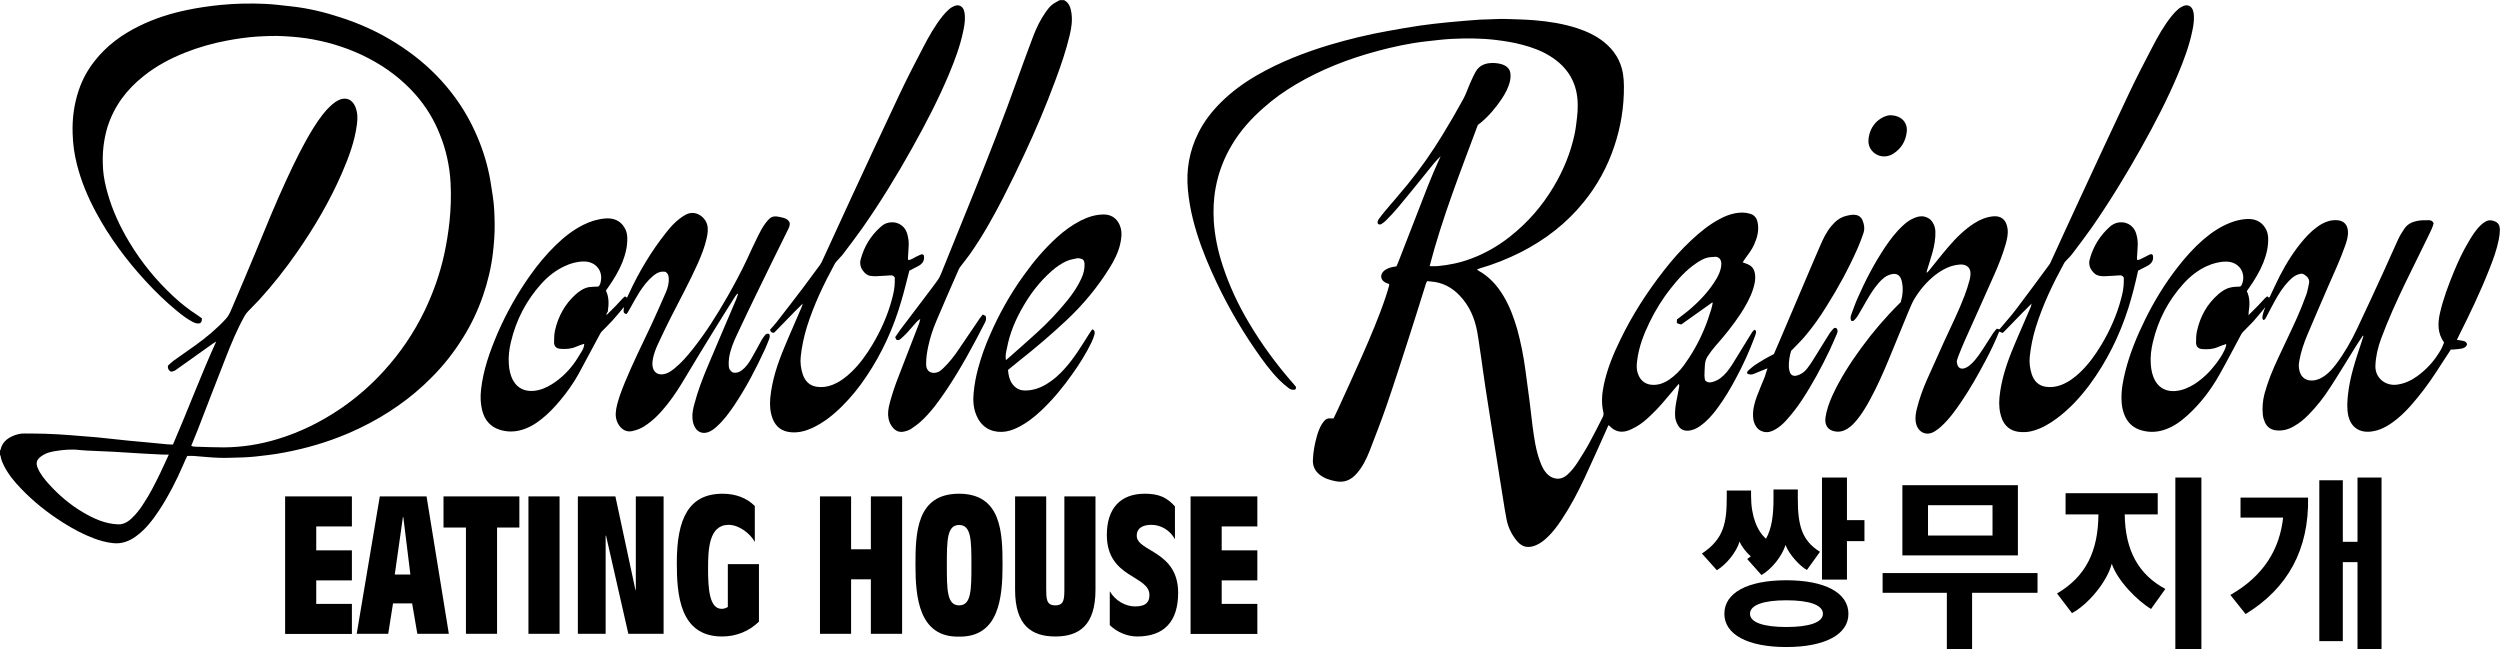
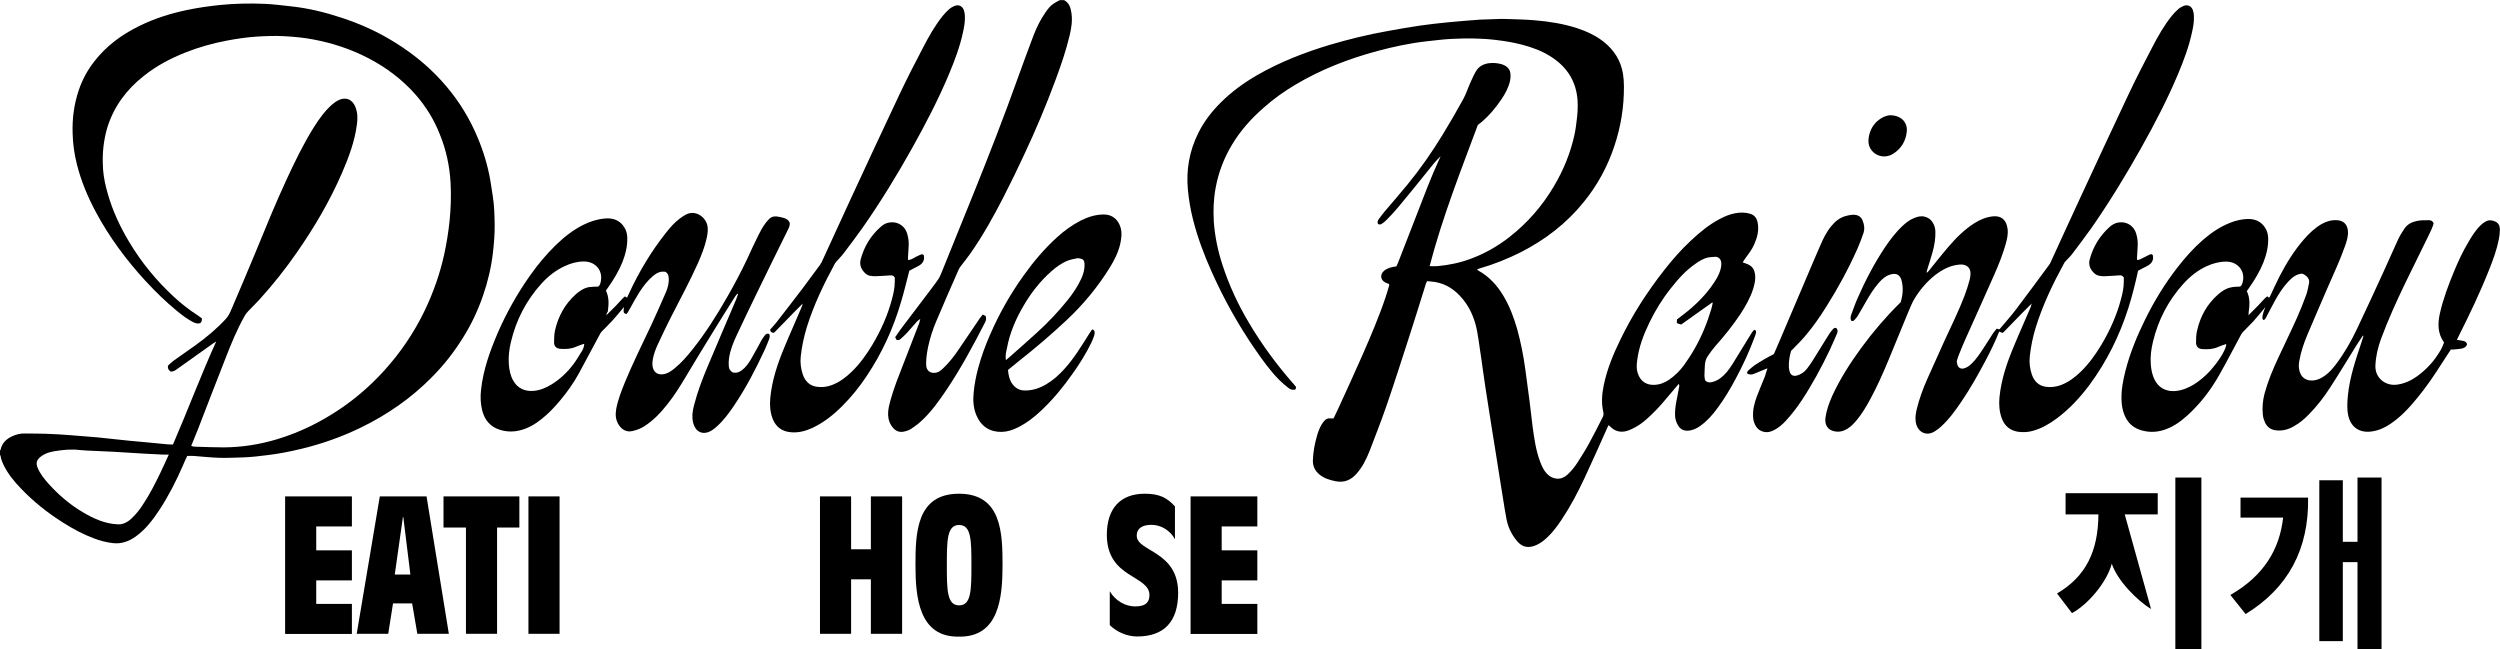
<svg xmlns="http://www.w3.org/2000/svg" version="1.1" x="0px" y="0px" width="1872px" height="486.1px" viewBox="0 0 1872 486.1" style="enable-background:new 0 0 1872 486.1;" xml:space="preserve">
  <defs>
</defs>
  <g>
    <g>
      <g>
        <path d="M213.5,371.7h50v22.5h-26.7v17.9h26.7v22.5h-26.7v17.6h26.7v22.5h-50V371.7z" />
        <path d="M308.6,451.8h-14.3l-3.6,22.8h-23.6l17.3-102.9h35l16.7,102.9h-23.6L308.6,451.8z M307.3,430.2l-5.3-43h-0.3l-6.1,43     H307.3z" />
        <path d="M348.8,395h-16.7v-23.3h56.8V395h-16.7v79.6h-23.3V395z" />
        <path d="M395.6,371.7H419v102.9h-23.3V371.7z" />
-         <path d="M432.7,371.7h28.1l15,70h0.3v-70h20.8v102.9h-26.4l-16.7-73.5h-0.3v73.5h-20.8V371.7z" />
-         <path d="M568.4,465.4c-7.5,7.3-17.1,11.2-27.7,11.2c-31.9,0-33.9-31.6-33.9-55.3c0-32.9,8.9-51.6,34.3-51.6     c9.5,0,17.9,3,24.1,9.2v26.9c-3.5-6.5-12-12.8-19.6-12.8c-14.8,0-15.4,18.4-15.4,32.9c0,15,1,30,10.2,30c1.9,0,3.5-0.7,4.6-1.4     v-32.1h23.3V465.4z" />
        <path d="M614,371.7h23.3v39.6h14.8v-39.6h23.4v102.9h-23.4v-40.8h-14.8v40.8H614V371.7z" />
        <path d="M750.7,423.2c0,24.1-2.6,54-32.6,53.5c-30,0.6-32.6-29.4-32.6-53.5c0-24.1,0.7-53.5,32.6-53.5     C750,369.7,750.7,399.1,750.7,423.2z M718.2,453.3c9.1,0,9.2-11.5,9.2-30.1s-0.1-30.1-9.2-30.1c-9.1,0-9.2,11.5-9.2,30.1     S709.1,453.3,718.2,453.3z" />
-         <path d="M820.3,441.6c0,26.7-12.3,35-30.1,35c-17.9,0-30.1-8.4-30.1-35v-69.9h23.3v68.5c0,8.1,0,13.1,6.8,13.1     c6.8,0,6.8-5,6.8-13.1v-68.5h23.3V441.6z" />
        <path d="M831.1,442.9c4,6.8,11.5,11.2,18.9,11.2c8.8,0,10.7-4,10.7-8.5c0-15.1-31.9-12.4-31.9-45.1c0-19.5,9.9-30.8,28.4-30.8     c10.8,0,16.7,2.9,22.6,9.5v24.6c-3.5-6.6-10.4-10.8-17.6-10.8c-5.8,0-11,1.9-11,8.2c0,12,31,11.1,31,42.7     c0,21.5-10.5,32.7-30.7,32.7c-7.3,0-15.1-3.2-20.5-8.5V442.9z" />
        <path d="M891.5,371.7h50v22.5h-26.7v17.9h26.7v22.5h-26.7v17.6h26.7v22.5h-50V371.7z" />
      </g>
    </g>
    <g id="KeioY9_2_">
      <g>
        <path d="M0,337.2c0.1-0.1,0.4-0.2,0.4-0.3c1-5.1,4.4-8.3,8.9-10.3c2.9-1.3,6-2.1,9.2-2c5.2,0.1,10.4,0,15.6,0.2     c6.4,0.2,12.7,0.6,19.1,1.1c6.6,0.5,13.2,1,19.8,1.6c7.9,0.8,15.7,1.7,23.6,2.5c4.7,0.5,9.4,0.8,14.1,1.3c4.9,0.5,9.8,1,14.6,1.4     c1.3,0.1,2.7,0.1,4.2,0.2c11.1-25.6,20.8-51.7,32.4-77.2c-0.9,0.6-1.9,1.2-2.8,1.8c-8.7,6.2-17.3,12.4-26,18.5     c-1.6,1.2-3.2,2.5-5.4,2.2c-1.9-1.7-1.9-1.7-2-4.3c1.2-1.1,2.5-2.5,4-3.6c5.5-4,11.2-7.8,16.7-11.8c8.2-5.9,16-12.4,22.8-19.8     c2.1-2.3,3.2-5,4.4-7.8c5.9-13.8,11.8-27.6,17.5-41.4c7.6-18.5,15.1-37,23.5-55.1c6.2-13.4,12.6-26.6,20.4-39.1     c4-6.3,8.3-12.4,14-17.3c1.4-1.2,2.9-2.2,4.5-3c5.7-2.7,10.3-0.4,12.5,4.8c1.8,4.3,1.9,8.7,1.3,13.1     c-1.6,12.8-6.1,24.8-11.2,36.6c-9.1,21-20.7,40.7-33.7,59.4c-8.6,12.4-18,24.3-28.2,35.5c-2.8,3-5.7,5.9-8.5,8.8     c-0.9,0.9-1.6,1.9-2.3,3c-5.9,10.4-10.4,21.4-14.7,32.5c-7,17.8-13.9,35.7-20.8,53.6c-1.5,3.8-3.1,7.6-4.7,11.5     c1.1,0.6,2.2,0.7,3.4,0.7c7,0.2,14,0.5,21,0.5c13.7-0.1,27.1-2.2,40.2-6.2c16.9-5.1,32.6-12.9,47.2-22.8     c11.9-8.1,22.8-17.6,32.5-28.3c12.4-13.6,22.6-28.7,30.6-45.3c6.4-13.4,11.3-27.3,14.5-41.8c1.8-8.2,3.1-16.4,4-24.7     c1-9.6,1.3-19.3,0.8-28.9c-0.7-12.6-3.3-24.8-8.1-36.5C325,89.6,319,79.8,311.3,71c-10.1-11.5-22.1-20.5-35.6-27.5     c-12.9-6.7-26.6-11.2-40.8-13.9c-7.3-1.4-14.7-2.1-22.2-2.5c-6.8-0.4-13.7-0.1-20.4,0.3c-7.5,0.5-15,1.6-22.4,3     c-10.7,2-21.2,5-31.3,9c-11.1,4.4-21.6,10-31,17.5C94.7,67.1,85.3,79.7,80.4,95.4c-1.4,4.6-2.3,9.3-2.9,14.1     c-0.7,5.9-0.7,11.8-0.3,17.7c0.5,6.1,1.8,12,3.5,17.9c3.7,13,9.4,25.1,16.4,36.7c9,14.9,19.9,28.2,32.7,40.1     c5.7,5.3,11.9,10.2,18.5,14.4c1.1,0.7,2,1.5,2.9,2.1c0,3-0.9,4-3.5,3.8c-1-0.1-2.1-0.5-3.1-1c-4.3-2.2-8.1-5.1-11.9-8.2     c-8.6-7-16.4-14.7-23.9-22.8c-14.2-15.5-26.8-32.4-36.8-51c-6.2-11.5-11.2-23.4-14.4-36.1c-1.9-7.5-3-15.1-3.2-22.9     c-0.4-11.3,1-22.3,4.7-33c2.6-7.7,6.5-14.8,11.5-21.2C79.6,34.4,91,26,104,19.6c11.3-5.6,23.2-9.4,35.5-12c8.4-1.8,17-3,25.6-3.9     c11.2-1.1,22.4-1.3,33.5-0.8c6.6,0.3,13.2,1.2,19.8,1.9c12.7,1.4,25,4.4,37.1,8.4c14.4,4.7,28.1,10.9,40.9,19     c12.6,7.9,24,17.1,34,28.1c10.4,11.4,18.8,24,25.2,38c4.8,10.5,8.5,21.4,10.8,32.8c1.1,5.2,1.7,10.6,2.6,15.8     c1.1,7,1.3,14.1,1.4,21.2c0.1,7.1-0.5,14.2-1.3,21.2c-1.3,11-3.8,21.6-7.4,32c-3.8,11.1-8.8,21.7-15.1,31.7     c-6.7,10.8-14.5,20.7-23.5,29.7c-15.5,15.7-33.4,28-53.2,37.6c-14.2,6.9-29,12.1-44.3,15.8c-8.4,2-16.8,3.7-25.4,4.7     c-6.1,0.8-12.3,1.5-18.4,1.7c-5.8,0.1-11.6,0.5-17.5,0.3c-6.4-0.2-12.9-0.9-19.3-1.4c-1.5-0.1-3.1,0-4.8,0     c-1.1,2.3-2.3,4.8-3.3,7.3c-5,11.5-10.7,22.7-17.6,33.2c-4.9,7.4-10.2,14.4-17.5,19.7c-5.1,3.7-10.7,5.8-17.1,5.1     c-4.9-0.5-9.6-1.8-14.2-3.5c-8.3-3.1-16.1-7.3-23.5-12c-11.5-7.3-22.1-15.7-31.5-25.6c-4.8-5-9.2-10.3-12.4-16.6     c-1.2-2.4-2.3-4.9-2.7-7.7c0-0.2-0.3-0.4-0.4-0.6C0,339.7,0,338.4,0,337.2z M126.4,340.4c-1.8,0-3.1,0-4.3,0     c-4.6-0.2-9.3-0.4-13.9-0.7c-7.6-0.5-15.2-1-22.9-1.4c-5.1-0.3-10.2-0.5-15.3-0.7c-3.4-0.2-6.7-0.2-10.1-0.6     c-6.3-0.8-12.5-0.2-18.7,0.8c-3,0.5-5.9,1.2-8.5,2.7c-1,0.6-2,1.2-2.9,2c-2.5,2.3-2.9,4.5-1.7,7.6c1.9,4.7,5.1,8.6,8.4,12.3     c7.5,8.3,15.9,15.5,25.6,21.2c8,4.7,16.4,8.6,26,9c1.6,0.1,3.1-0.1,4.5-0.6c2.3-0.8,4.2-2.2,5.9-3.8c3.1-2.9,5.7-6.1,8-9.6     c5.3-7.8,9.5-16.1,13.6-24.6C122.2,349.7,124.1,345.3,126.4,340.4z" />
        <path d="M689.1,238.8c-0.8,0.7-1.8,1.2-2.5,2c-2.6,2.8-5,5.8-7.6,8.6c-1.4,1.5-3,2.9-4.5,4.3c-0.8,0.8-1.9,1.2-3.2,0.8     c-0.2-0.5-0.6-1.1-1-2c1.3-1.9,2.6-3.9,4-5.8c7.9-10.5,15.8-20.9,23.7-31.3c1.6-2.2,3.3-4.4,4.8-6.6c0.8-1.2,1.3-2.6,1.9-3.9     c8.1-19.9,16.2-39.9,24.2-59.8c11.7-29,23-58,33.5-87.4c3.7-10.3,7.5-20.6,11.4-30.9c2.4-6.2,5.3-12.2,9.1-17.6     c1.7-2.4,3.4-4.7,5.9-6.4c1.5-1,3.1-1.8,4.7-2.7c1.1,0,2.2,0,3.3,0c3.9,2.1,4.9,5.7,5.5,9.7c0.8,5.6,0,11-1.3,16.5     c-2.7,11.4-6.5,22.5-10.6,33.5c-7,19-14.9,37.7-23.5,56c-5,10.7-10.1,21.3-15.5,31.8c-7.5,14.6-15.5,29-25,42.5     c-2.2,3.1-4.6,6.1-6.9,9.1c-0.6,0.8-1.2,1.6-1.6,2.5c-5.7,13-11.4,25.9-16.9,39c-2.6,6.1-4.6,12.4-6,18.9c-0.8,4-1.5,8-1.5,12.1     c0,0.4,0,0.7,0,1.1c0,6.5,5.7,7.6,9.7,5.4c1.1-0.6,2.1-1.5,3-2.4c4.6-4.3,8.4-9.3,11.9-14.5c5.2-7.8,10.5-15.5,15.8-23.3     c0.6-0.8,1.2-1.5,2-2.5c0.9,0.5,1.6,0.9,2.2,1.2c0.5,1.8,0.3,3.3-0.5,4.7c-8.8,17.2-18,34.3-28.8,50.4     c-5.7,8.5-11.7,16.9-19.4,23.9c-2.1,1.9-4.4,3.5-6.7,5.1c-1.8,1.3-3.9,2-6,2.4c-2.9,0.6-5.4-0.2-7.5-2.3c-2.7-2.8-4-6.3-4.2-10.1     c-0.2-4,0.9-7.7,1.9-11.5c2.5-9,6-17.7,9.4-26.4c3.9-10.1,7.8-20.1,11.7-30.2C688.6,241.4,688.7,240.1,689.1,238.8     C689.2,238.7,689.3,238.6,689.1,238.8C689.2,238.5,689.2,238.7,689.1,238.8z" />
        <path d="M1078.7,117c-1.6,1.7-3.3,3.3-4.8,5.1c-6.3,7.7-12.4,15.5-18.7,23.1c-5.6,6.8-11.1,13.8-17.4,19.9     c-0.9,0.9-1.9,1.7-3,2.4c-0.9,0.6-2,1-3,0.1c-0.6-1.3-0.1-2.5,0.6-3.5c1.4-2,3-3.9,4.5-5.8c5.7-6.7,11.5-13.4,17.1-20.2     c9.6-11.7,18.2-24.1,26.1-37c5.4-8.8,10.6-17.8,15.6-26.9c2.2-4,3.5-8.3,5.4-12.5c1.3-2.9,2.6-5.8,4.2-8.5     c2.2-3.6,5.7-5.4,9.9-5.9c3-0.3,6-0.1,8.9,0.7c3.5,1,6.4,3,6.9,6.9c0.2,1.8,0.1,3.8-0.3,5.7c-1.1,4.9-3.4,9.2-6.1,13.3     c-4.4,6.6-9.5,12.7-15.6,17.8c-0.7,0.6-1.4,1.1-2.4,1.9c-12.9,34.6-26.6,69.3-36.1,105.7c2,0,3.9,0.1,5.8,0     c8.6-0.8,17-2.5,25.2-5.6c10.5-3.9,20.1-9.4,28.9-16.3c13.4-10.5,24.4-23.1,33.1-37.8c7.2-12.1,12.5-25,15.5-38.8     c0.9-4.2,1.4-8.6,1.9-12.9c0.4-3.1,0.5-6.2,0.5-9.2c0-16.2-7.2-28.4-20.9-36.8c-6.3-3.9-13.2-6.4-20.3-8.3     c-6.7-1.8-13.5-2.9-20.3-3.7c-10.8-1.3-21.6-1.3-32.4-0.8c-6.6,0.3-13.2,1.2-19.8,1.9c-12.3,1.4-24.3,4-36.3,7.2     C1009.8,44,989.2,52,970,63.4c-8.4,5-16.3,10.6-23.6,17.1c-9.3,8.1-17.5,17.2-23.9,27.9c-6,10-10.1,20.7-12.2,32.1     c-1.6,8.5-1.9,17-1.4,25.5c0.8,11.2,3.1,22.1,6.6,32.7c4.9,15.1,11.6,29.4,19.7,43c9.7,16.4,21,31.7,33.6,46     c0.6,0.7,1.1,1.4,1.7,2.1c-0.1,0.6-0.2,1.1-0.3,1.6c-0.4,0.2-0.6,0.4-0.8,0.4c-1.7,0.3-3.3-0.2-4.6-1.3c-2.3-1.8-4.5-3.6-6.6-5.7     c-7-7-12.7-15-18.3-23.1c-12.7-18.4-23.5-37.8-32.6-58.2c-5.8-12.9-10.7-26-14.1-39.7c-1.8-7.1-3-14.4-3.7-21.7     c-1.4-14.9,1.1-29,7.7-42.3c4.3-8.8,10.3-16.5,17.3-23.4c8-7.9,17.1-14.5,26.8-20.1c17.2-9.9,35.5-17,54.4-22.7     c14.2-4.2,28.5-7.7,43.1-10.3c8.3-1.5,16.6-3,25-4.2c6.8-1,13.7-1.7,20.6-2.4c8-0.8,15.9-1.4,23.9-2c1.2-0.1,2.4-0.1,3.5-0.1     c5-0.1,10-0.5,15-0.4c7.5,0.2,15.1,0.4,22.6,1c10.7,0.9,21.3,2.6,31.5,5.9c7.3,2.4,14.2,5.6,20.2,10.4c7.7,6.2,12.6,14,14.2,23.8     c0.5,3.1,0.7,6.3,0.7,9.5c0.1,15.2-2.3,30-7.1,44.4c-5.1,15.4-12.7,29.5-23,42.1c-12.9,16-28.8,28.2-47,37.5     c-9.9,5-20.2,9.1-30.9,12.2c-0.6,0.2-1.2,0.4-2,0.7c0.3,0.3,0.5,0.6,0.8,0.8c8.2,4.5,14.3,11.2,19,19.1c4.6,7.7,7.7,16,10.2,24.6     c2.8,10.1,4.8,20.3,6.2,30.7c1,7.7,2.1,15.5,3.1,23.2c0.8,6.4,1.5,12.8,2.3,19.2c1.2,8.8,2.4,17.6,5.5,26     c1.4,3.9,3.1,7.6,6.3,10.4c1.8,1.6,3.8,2.4,6.1,2.7c3.1,0.3,5.7-0.8,8-2.8c3-2.7,5.5-5.8,7.7-9.2c2.9-4.6,5.9-9.2,8.5-14     c3.6-6.5,6.9-13.2,10.3-19.8c0.7-1.3,0.9-2.6,0.6-3.9c-1.6-6.8-1.1-13.5,0.3-20.3c2.5-12,7.1-23.2,12.5-34.2     c8.9-18.4,19.9-35.5,32.5-51.6c6.2-8,12.9-15.6,20.3-22.5c6.5-6.1,13.4-11.8,21.3-16c3.7-2,7.5-3.6,11.7-4.4     c3.7-0.7,7.4-0.8,11.1,0.3c3.3,0.9,5.1,3.1,5.8,6.5c1.2,5.8-0.2,11.2-2.5,16.4c-1.6,3.7-4,6.9-6.4,10.1c-0.7,1-1.4,2.1-2.3,3.4     c0.9,0.3,1.5,0.6,2.1,0.8c5,1.6,7,4.3,7.3,9.6c0.2,3.2-0.6,6.3-1.5,9.4c-2.1,6.7-5.6,12.8-9.4,18.7c-5.7,8.6-12.1,16.6-19,24.3     c-2.1,2.4-3.9,5-5.7,7.6c-1.4,2.1-2,4.5-2.1,7c-0.1,2.5-0.3,5.1-0.3,7.6c0,1.2,0.3,2.5,0.5,3.4c1.9,2,4,1.7,5.9,1.1     c4.3-1.2,7.5-4,10.3-7.3c3.1-3.7,5.5-7.9,8-12c3.5-5.8,7.1-11.6,10.7-17.4c0.5-0.9,1.4-1.6,1.9-2.3c1.5,0.4,1.5,1.4,1.3,2.3     c-0.2,1-0.5,1.9-0.9,2.9c-4,10.8-8.8,21.3-14.3,31.5c-4,7.5-8.4,14.9-13.5,21.8c-3.7,5.1-7.8,9.8-13,13.5c-2.8,2-5.9,3.5-9.5,3.6     c-3.3,0.1-5.6-1.3-7.2-4c-1.3-2.2-2.1-4.6-2.2-7.2c-0.1-3.3,0.2-6.5,0.8-9.8c0.8-4,1.6-8,2.3-12c0.1-0.6,0.1-1.2-0.3-2.1     c-1.7,2-3.4,3.9-5,5.9c-5.1,6.1-10.1,12.2-15.9,17.6c-3.4,3.3-7,6.4-11.1,8.7c-2.2,1.2-4.5,2.4-6.9,3.1     c-4.8,1.4-9.2,0.2-12.7-3.5c-0.2-0.2-0.4-0.4-0.6-0.6c-0.1-0.1-0.2-0.1-0.4-0.2c-0.3,0.5-0.6,1-0.8,1.6     c-5.7,12.7-11.3,25.4-17.2,38c-5.1,10.9-10.7,21.5-17.4,31.5c-3.1,4.6-6.4,9.1-10.5,12.9c-2.5,2.4-5.2,4.5-8.5,5.9     c-2.2,0.9-4.5,1.5-6.9,1.2c-3.1-0.4-5.4-2.1-7.3-4.4c-4-4.8-6.6-10.2-7.8-16.3c-1.1-5.5-1.9-11.1-2.8-16.6     c-0.8-5.2-1.7-10.4-2.5-15.6c-0.8-5.3-1.6-10.6-2.5-15.9c-0.9-6-1.9-12-2.9-18c-0.8-5.3-1.7-10.6-2.5-15.9     c-0.9-5.6-1.8-11.1-2.6-16.7c-0.6-4.1-1.2-8.3-1.8-12.4c-0.8-5.6-1.5-11.2-2.4-16.7c-0.6-4.3-1.2-8.6-2-12.9     c-1.9-10.1-5.9-19.3-13.1-26.8c-5.8-6.1-12.9-9.9-21.5-10.5c-0.9-0.1-1.8-0.2-2.8-0.3c-1.1,1.6-1.4,3.5-2,5.3     c-4.1,13.1-8.2,26.2-12.4,39.2c-5.3,16.3-10.5,32.7-16.1,48.9c-3.9,11.3-8.3,22.5-12.6,33.7c-2.4,6.1-5.3,12-9.7,17     c-4.1,4.7-9.1,7-15.5,5.8c-4.5-0.9-8.8-2.1-12.4-5.1c-3.3-2.7-5-6.2-4.9-10.5c0.2-6.2,1.3-12.3,3-18.2c0.9-3.2,2-6.2,3.7-9     c0.5-0.8,1-1.5,1.6-2.2c1.3-1.6,2.9-2.4,5-2.1c0.6,0.1,1.3,0,2.2,0c1-2.1,2.1-4.3,3.1-6.5c6.1-13.4,12.3-26.7,18.2-40.2     c6.4-14.6,12.7-29.3,17.8-44.5c0.9-2.7,1.7-5.5,2.5-8.3c0.1-0.3,0-0.7,0-1.1c-0.9-0.3-1.7-0.6-2.6-1c-4-1.9-4.5-6.2-1.1-9     c2.6-2.1,5.6-2.8,9.1-3.2c0.5-1.1,1.2-2.3,1.6-3.6c4.8-12.3,9.6-24.5,14.3-36.8c5.1-13.2,10.1-26.5,16-39.3     C1078.1,118.8,1078.3,117.8,1078.7,117c0.1-0.1,0.2-0.2,0.1-0.1C1078.8,116.7,1078.8,116.8,1078.7,117z M1255.6,241.9     c0.1-1.3,0.1-2.1,0.1-2.7c3.6-2.8,7.1-5.3,10.3-8.1c7.5-6.5,14.1-13.7,19.2-22.2c1.5-2.6,2.8-5.3,3.4-8.3c0.3-1.3,0.4-2.7,0.3-4     c-0.4-3-2.5-4.4-4.5-4.3c-1.8,0.1-3.6,0.2-5.4,0.5c-3.3,0.7-6.2,2.5-9,4.4c-7.5,5.1-13.4,11.7-18.9,18.7     c-6.3,7.9-11.6,16.5-16,25.6c-4.4,9.1-8,18.5-9.2,28.6c-0.4,3.1-0.6,6.2,0.4,9.2c2,6.4,6.6,9,12.2,8.9c4.1-0.1,7.8-1.5,11.2-3.8     c4.4-3,8.2-6.7,11.3-11c2.7-3.8,5.4-7.8,7.7-11.9c5.5-9.5,9.6-19.6,12.7-30c0.5-1.5,0.7-3.1,1.1-4.7c-0.1-0.1-0.3-0.2-0.4-0.3     c-7.7,5.5-15.5,11-23.2,16.5C1257.7,242.8,1256.8,242.4,1255.6,241.9z" />
        <path d="M1521.3,227.3c-2.2,2.2-4.4,4.3-6.5,6.5c-4.8,4.9-9.7,9.9-14.5,14.9c-0.2,0.2-0.4,0.3-0.8,0.6c-0.7-0.3-1.5-0.6-2.5-1     c-2.9,7.2-6.3,14.3-10,21.3c-5.6,10.6-11.5,21.1-18.2,31c-4.5,6.6-9.2,13.2-15.1,18.6c-1.4,1.3-2.9,2.5-4.5,3.5     c-6.9,4.7-14,0.7-14.8-7.6c-0.3-3,0.2-6,0.9-8.9c1.9-7.7,4.6-15.1,7.8-22.3c4.1-9.3,8.3-18.6,12.5-27.8c5.3-11.6,11-23,15.5-34.8     c1.5-3.9,2.7-7.9,3.8-11.9c0.4-1.4,0.5-2.9,0.6-4.3c0.2-4.4-2.7-7.4-8-7c-7.1,0.5-13,3.7-18.5,7.9c-6.3,5-11.4,11-15.5,17.8     c-1.8,3-3.1,6.4-4.5,9.6c-5,12-9.8,24-14.8,36c-4.2,10.1-8.6,20-13.8,29.6c-2.9,5.3-5.9,10.5-9.7,15.1c-2.1,2.6-4.4,5.1-7.3,6.9     c-2.9,1.8-6,2.7-9.6,2c-5.3-1-7.6-4.9-6.9-10.3c0.8-5.6,2.7-10.9,5-16.1c5.9-12.9,13.5-24.7,21.8-36.1     c8.7-11.9,18.3-23.1,28.8-33.5c0.3-0.3,0.5-0.5,0.8-0.8c1.4-5,2-10.1,0.8-15.3c-0.2-0.8-0.4-1.6-0.7-2.3c-1.4-3-3.6-4-6.9-3.3     c-4.1,0.9-7,3.4-9.6,6.4c-3.7,4.2-6.6,8.9-9.4,13.7c-2.1,3.6-4.1,7.3-6.3,10.9c-0.7,1.2-1.6,2.2-2.5,3.2     c-0.6,0.7-1.4,1.2-2.5,0.7c-0.7-1.5-0.6-3.1,0-4.6c1.6-4.2,3-8.4,4.8-12.4c5.8-13.2,12.4-25.9,20.4-37.9     c3.9-5.8,8.1-11.4,13.3-16.2c2.5-2.4,5.3-4.5,8.5-5.8c2.6-1.1,5.3-1.8,8.2-1c2.4,0.7,4.3,1.9,5.6,4c1.4,2.1,2.1,4.4,2.2,6.9     c0.2,5.3-0.7,10.5-2.1,15.6c-1.3,4.6-2.8,9.2-4.2,13.8c-0.2,0.6-0.2,1.2-0.3,1.9c-0.2,0.2-0.3,0.4-0.1,0.1c-0.1,0.4,0,0.1,0-0.2     c0.6-0.5,1.3-0.9,1.7-1.5c4.9-6,9.6-12.1,14.7-18c5.8-6.8,12.1-13.1,19.7-17.9c4.2-2.6,8.7-4.5,13.7-5c6.1-0.6,9.9,2.4,10.9,8.9     c0.7,4.1-0.3,8.1-1.4,12.1c-2.3,7.9-5.3,15.5-8.6,22.9c-7.1,16.2-14.5,32.3-21.7,48.5c-1.8,4.1-3.5,8.2-5.1,12.3     c-0.5,1.3-0.8,2.6-1.2,3.8c0.2,1,0.2,1.8,0.5,2.6c0.7,2.4,2.7,3.4,5.1,2.7c2.1-0.6,3.7-1.8,5.3-3.3c4-3.7,6.8-8.3,9.8-12.8     c2.2-3.4,4.4-6.9,6.6-10.3c0.8-1.2,1.8-2.2,2.7-3.3c0.7,0.2,1.2,0.4,1.8,0.5c0.2-0.1,0.5-0.3,0.6-0.5c4.1-4.9,8.4-9.6,12.2-14.7     c8.3-10.9,16.4-22,24.6-33.1c0.5-0.6,0.9-1.4,1.2-2.1c7.2-15.6,14.2-31.2,21.5-46.8c12.1-26,24.1-52.1,36.4-78     c5.7-12.1,11.8-24,18-35.8c4.3-8.3,8.9-16.5,14.8-23.8c1.4-1.8,3-3.4,4.7-4.9c1.1-1,2.5-1.8,3.9-2.4c3.1-1.3,5.9-0.1,7.1,3     c0.5,1.4,0.8,3,0.8,4.5c0.2,4.1-0.5,8.1-1.4,12.1c-2.3,10.8-6.2,21.1-10.4,31.2c-8,19-17.5,37.3-27.6,55.3     c-11.5,20.5-23.7,40.5-37.1,59.8c-4.7,6.7-9.7,13.2-14.6,19.7c-1.4,1.9-3.2,3.5-4.8,5.3c-0.5,0.5-1,1.1-1.3,1.7     c-8.4,15.4-16,31.2-21.2,48c-2.2,7.1-3.7,14.4-4.5,21.8c-0.5,4.6,0.1,9.1,1.5,13.4c1.7,5,5,8.5,10.4,9.3     c3.9,0.6,7.8,0.1,11.5-1.3c5.7-2.2,10.5-5.8,14.8-10c6.1-5.9,11-12.8,15.4-20.1c6.4-10.7,11.5-22.1,14.7-34.2     c1.2-4.3,2.1-8.7,2.1-13.1c0-1.2,0-2.3,0-3.1c-1-1.6-2.2-1.7-3.4-1.6c-3.4,0.2-6.7,0.5-10.1,0.6c-1.7,0.1-3.5,0-5.1-0.3     c-1.2-0.3-2.4-0.9-3.3-1.7c-3.2-2.9-4.8-6.4-3.6-10.7c2.6-9.5,7.5-17.5,14.8-24.1c1.6-1.5,3.5-2.6,5.7-3.2     c5.8-1.4,12,1.2,14.2,7.9c1,3.2,1.4,6.4,1.2,9.7c-0.1,2.7-0.4,5.4-0.5,8.2c0,0.6,0,1.2,0,2c1.6,0.2,2.7-0.6,3.9-1.2     c1.8-0.9,3.6-1.8,5.4-2.7c0.8-0.4,1.7-0.7,2.5,0.3c0.8,3.3-0.4,5.8-3.2,7.6c-1.2,0.8-2.6,1.4-3.8,2c-1.4,0.7-2.7,1.4-4,2.1     c-2.1,9.6-4.4,18.9-7.3,28c-6.6,20.7-16.1,39.9-29,57.4c-7.1,9.5-15.1,18.2-24.7,25.3c-5.4,4-11.2,7.4-17.8,9.2     c-3.7,1.1-7.4,1.2-11.1,0.7c-5.7-0.9-9.8-4.1-12-9.6c-2-5.2-2.4-10.6-1.9-16.1c1.3-13.3,5.5-25.7,10.6-37.9     c4.1-10,8.6-19.8,12.8-29.8C1520.8,229.2,1521,228.2,1521.3,227.3c0.1-0.1,0.2-0.2,0.1-0.1     C1521.5,227.1,1521.4,227.2,1521.3,227.3z" />
        <path d="M1696.2,230.1c-2.9,3.5-5.8,7-8.8,10.4c-2.4,2.6-5,5.1-7.4,7.6c-0.7,0.7-1.4,1.5-1.8,2.3c-5.4,10-10.6,20.1-16.2,30     c-6.4,11.4-14.3,21.8-24,30.6c-5.4,4.9-11.2,9-18.2,11.1c-6,1.8-12,1.7-17.9-0.4c-5.5-2-9.1-5.9-11.2-11.2     c-1.4-3.5-2-7.2-2.1-10.9c-0.3-7.4,1.1-14.6,2.9-21.8c3.4-13.4,8.7-26.2,14.8-38.6c6.8-13.8,14.8-26.9,24.3-39.1     c5.7-7.3,11.9-14.3,18.9-20.4c6.2-5.4,13-10,20.7-13c3.9-1.5,8-2.5,12.2-2.7c5.8-0.3,10.7,1.6,13.9,6.8c1.4,2.3,2,4.8,2.1,7.5     c0.2,6.4-1.3,12.4-3.6,18.3c-2.7,6.7-6.4,12.8-10.5,18.7c-0.6,0.9-1.2,1.8-1.9,2.7c2.5,5.1,2.2,10.4,1.4,15.8     c-0.1,0.7-0.1,1.4-0.1,2.2c-0.1,0.1-0.2,0.1-0.1,0.1c-0.1,0.2,0,0,0.1-0.1c2.4-2.3,4.8-4.7,7.1-7.1c1.8-1.8,3.4-3.8,5.2-5.6     c0.5-0.5,1.1-0.9,1.7-1.4c0.5,0.4,0.9,0.7,1.4,1c0.2-0.2,0.4-0.4,0.5-0.6c2.5-5.2,4.8-10.4,7.4-15.5c5.1-9.9,11-19.3,18.3-27.7     c3.9-4.5,8.2-8.5,13.4-11.5c3.6-2,7.4-3,11.5-2.7c4.6,0.3,7.5,3.2,7.9,7.8c0.4,4-0.8,7.7-2.1,11.4c-3.6,10.3-8.2,20.2-12.6,30.2     c-5.2,12.1-10.5,24.1-15.6,36.3c-2.7,6.4-4.9,12.9-6.1,19.7c-0.5,2.5-0.5,5,0.2,7.6c1.3,4.9,4.9,7.3,9.9,7     c3.5-0.2,6.4-1.7,9.2-3.7c3.3-2.4,5.9-5.4,8.3-8.6c6.2-8.2,11.3-17.2,15.7-26.5c6.9-14.4,13.5-29,20.2-43.5     c3.6-7.8,6.9-15.6,10.5-23.3c1.3-2.9,3.1-5.6,4.8-8.2c2.2-3.2,5.4-4.8,9.1-5.6c3.1-0.7,6.1-0.6,9.2-0.6c1.6,0,2.8,0.6,3.5,2.3     c-0.8,3.3-2.4,6.3-3.9,9.4c-5.8,11.9-11.7,23.8-17.5,35.7c-6.5,13.5-12.7,27.2-17.9,41.2c-2.4,6.5-4,13.2-4.3,20.2     c-0.4,9.2,7.4,15.6,16.4,14.3c5.6-0.8,10.4-3.1,14.9-6.3c7.3-5.3,13.2-11.9,17.7-19.8c1-1.7,1.6-3.6,2.4-5.4     c-4.9-6.9-4.8-14.3-3.1-21.9c2.5-11,6.5-21.5,10.8-31.9c3-7.2,6.3-14.3,10.3-21c2.7-4.7,5.6-9.4,9.6-13.2c1-1,2.2-1.9,3.5-2.6     c2.4-1.4,4.9-1.1,7.3,0c2.6,1.2,3.4,3.5,3.4,6.1c0,2.4-0.3,4.9-0.8,7.3c-1.5,7.7-4.2,15-7.1,22.3c-6.7,17-14.6,33.5-22.8,49.8     c-0.5,1-1,1.9-1.5,3.1c1.6,0.2,3,0.4,4.4,0.7c1.6,0.3,3,0.9,3.2,2.8c-0.8,2.1-2.6,2.8-4.5,3.1c-1.8,0.3-3.6,0.4-5.4,0.6     c-0.7,0.1-1.4,0-2.2,0c-2.3,3.6-4.6,7-6.9,10.6c-5.7,9-11.7,17.8-18.5,26c-5.9,7.2-12.2,14-20,19.2c-4.3,2.9-8.8,4.9-14,5.6     c-9.6,1.3-15.6-3.8-17.4-11.8c-1.1-5-0.8-10.1-0.3-15.2c1.4-14,6-27.2,10.4-40.5c0.4-1.3,0.8-2.6,1.2-3.9c0-0.1-0.1-0.2-0.3-0.5     c-1.6,2.4-3.2,4.7-4.7,7.1c-6.6,10.6-13.1,21.4-19.9,31.9c-4.7,7.3-10,14.1-16.1,20.3c-3.2,3.3-6.8,6.3-10.9,8.6     c-4,2.4-8.3,3.6-13,3.2c-4.1-0.3-7.1-2.3-8.8-6c-0.8-1.8-1.4-3.8-1.6-5.7c-0.5-5.4-0.1-10.7,1.3-15.9c2.5-9.1,6.1-17.9,10.1-26.4     c4.7-10.2,9.7-20.3,14.3-30.6c2.5-5.6,4.8-11.4,6.9-17.2c0.9-2.5,1.3-5.3,1.9-7.9c0.8-3-0.7-5.1-3-6.7c-0.7-0.5-1.4-0.7-2.1-1     c-4.3,0.3-7.3,2.8-10.1,5.7c-4,4.2-7.1,9-9.9,14c-2.4,4.2-4.5,8.5-6.8,12.8c-0.5,0.9-0.9,2-2.1,2.3c-1.2-1.1-0.8-2.4-0.6-3.6     c0.2-1.4,0.8-2.8,1.2-4.2C1696,231.3,1696,230.6,1696.2,230.1c0-0.1,0.1-0.2,0.2-0.2C1696.3,229.9,1696.3,230,1696.2,230.1z      M1677.4,214.6c1.4-0.9,1.7-2.5,2.1-4.1c1.6-7.9-4.1-14.7-12.7-14.6c-4.9,0-9.7,1.3-14.2,3.3c-6.8,3.1-12.6,7.7-17.6,13.2     c-11.4,12.6-19,27.2-22.9,43.7c-1.3,5.4-2,10.9-1.6,16.5c0.3,4.4,1.1,8.6,3.3,12.5c3.3,5.9,8.9,8.2,15.1,7.7     c5.1-0.4,9.7-2.4,14-5c6.3-4,11.6-9.1,16.1-15c2.6-3.4,5-6.9,6.8-10.8c0.6-1.4,1.2-2.7,1.2-4.4c-2.3,0.8-4.4,1.4-6.3,2.3     c-3.7,1.6-7.6,1.8-11.5,1.5c-3.2-0.2-4.8-1.9-4.8-5.1c0-2.8,0.1-5.7,0.7-8.4c2.4-10.9,7.5-20.2,16-27.6c2.8-2.4,5.8-4.4,9.5-5.1     C1672.6,214.7,1674.8,214.7,1677.4,214.6z" />
        <path d="M454.1,236c2.4-2.3,4.8-4.7,7.1-7.1c1.8-1.8,3.4-3.8,5.2-5.6c0.5-0.5,1.1-0.9,1.6-1.4c0.5,0.4,0.9,0.7,1.5,1     c0.4-0.9,0.9-1.7,1.2-2.5c7.6-16.6,16.9-32.2,28.3-46.5c3-3.8,6.2-7.4,10.1-10.3c1.3-1,2.7-1.9,4.1-2.7c6.9-4,14.3,0.9,16.2,6.9     c1.1,3.6,0.5,7.2-0.3,10.8c-1.4,6.4-3.9,12.5-6.5,18.5c-6.3,14.1-13.8,27.7-20.7,41.4c-3.2,6.3-6.2,12.7-9.2,19.1     c-1.7,3.7-3.2,7.5-3.9,11.6c-0.3,1.6-0.4,3.3-0.2,4.9c0.8,5.3,4.7,7.3,9.9,5.7c2.6-0.8,4.8-2.5,6.9-4.2c5-4.1,9.1-8.9,13.1-13.9     c9.9-12.4,18.3-25.8,26.2-39.6c5.2-9.1,10.1-18.3,14.6-27.8c2.8-6,5.5-12.1,8.5-18c1.5-3.1,3.2-6.2,5.2-8.9     c4.4-5.8,5.8-6.3,13.6-4.3c1.9,0.5,3.6,1.4,4.6,3.3c0.4,1.6,0,3.1-0.7,4.6c-8,16.2-16,32.4-23.9,48.7     c-5.1,10.4-10,20.8-14.9,31.2c-2.6,5.5-4.9,11.2-5.8,17.2c-0.3,2-0.3,4-0.2,6c0.1,2,1,3.7,3,4.8c2.4,0.6,4.6,0,6.7-1.6     c3.1-2.3,5.2-5.4,7.1-8.6c2.7-4.6,5.2-9.4,7.8-14.1c0.7-1.3,1.6-2.4,2.5-3.6c0.8-1,1.8-1.5,3.2-0.9c0.6,1.3,0.4,2.6-0.1,3.9     c-1,2.4-1.9,4.9-3,7.3c-6.8,14.7-14.2,29-23.3,42.5c-3.8,5.6-7.8,11-12.8,15.5c-2.2,2-4.6,3.9-7.6,4.6c-3.4,0.8-6.6-0.4-8.5-3.4     c-1.4-2.2-2-4.6-2.2-7.2c-0.3-3.8,0.5-7.4,1.5-11c2.5-9.5,6-18.7,9.8-27.7c7-16.7,14.2-33.4,21.3-50.1c0.6-1.4,1-2.8,1.5-4.3     c-0.2-0.1-0.3-0.2-0.5-0.3c-0.6,0.7-1.2,1.4-1.7,2.2c-5.2,8.2-10.4,16.5-15.5,24.8c-7.3,11.9-14.6,23.7-21.7,35.7     c-4.1,6.9-8.4,13.7-13.3,19.9c-5.1,6.4-10.5,12.3-17.5,16.7c-2.8,1.8-5.8,2.9-9,3.6c-4.3,1-7.9-1.2-10.1-4.7     c-2.4-3.7-2.6-7.7-1.9-11.8c1.3-7,3.9-13.6,6.6-20.2c6-14.5,13-28.6,19.7-42.8c3.8-8.1,7.3-16.2,10.9-24.4     c1.5-3.5,2.5-7.2,2.1-11.1c-0.2-2-0.5-2.7-2.2-4.2c-3.7-0.8-6.7,0.7-9.5,3c-4.1,3.5-7.4,7.8-10.3,12.3c-2.4,3.8-4.6,7.9-6.8,11.8     c-0.9,1.6-1.7,3.2-2.8,4.5c-2.3-0.7-2.4-1.1-1.9-5.3c-2.9,3.5-5.7,6.9-8.6,10.1c-2.4,2.7-5.1,5.2-7.6,7.8     c-0.6,0.6-1.2,1.3-1.6,2.1c-5.3,9.9-10.6,19.9-16,29.8c-4,7.2-8.7,13.9-14,20.2c-4.2,5-8.7,9.8-13.9,13.9c-5,4-10.5,7.2-16.8,8.6     c-4.9,1.1-9.8,0.9-14.5-0.6c-7.3-2.3-11.4-7.5-13.2-14.7c-1.2-5-1.4-10-0.8-15.2c1.6-14.9,6.6-28.8,12.4-42.4     c6.6-15.2,14.7-29.6,24.3-43.2c5.8-8.2,12.2-15.9,19.4-22.9c6.1-5.9,12.7-11.1,20.4-15c5.2-2.6,10.6-4.3,16.4-4.8     c6-0.5,11.2,1.3,14.5,6.8c1.4,2.3,2,4.8,2.1,7.5c0.2,6.4-1.3,12.4-3.6,18.3c-2.7,6.7-6.4,12.8-10.5,18.7     c-0.6,0.9-1.2,1.8-1.9,2.7c2.5,5.1,2.2,10.4,1.4,15.8C454.1,234.6,454.2,235.4,454.1,236c-0.1,0.1-0.2,0.2-0.1,0.1     C453.9,236.3,454,236.2,454.1,236z M447.9,214.6c1.4-0.9,1.7-2.4,2-4.1c1.6-7.9-4-14.7-12.6-14.7c-5,0-9.9,1.3-14.5,3.5     c-6.7,3.1-12.4,7.6-17.3,13c-11.4,12.6-19,27.2-22.9,43.7c-1.3,5.4-2,10.9-1.6,16.5c0.3,4.4,1.1,8.6,3.3,12.5     c3.3,5.9,8.9,8.2,15.1,7.7c5-0.4,9.5-2.3,13.7-4.9c6.4-4,11.8-9.1,16.3-15.1c2.4-3.2,4.4-6.7,6.5-10.1c0.9-1.5,1.5-3.2,1.6-5.2     c-2.3,0.8-4.4,1.4-6.3,2.3c-3.7,1.6-7.6,1.8-11.5,1.5c-3.2-0.2-4.9-1.9-4.8-5.1c0-2.9,0.1-5.9,0.7-8.7     c2.4-10.5,7.3-19.5,15.3-26.8c2.9-2.6,6.2-4.9,10.1-5.6C443.1,214.7,445.3,214.7,447.9,214.6z" />
        <path d="M601.1,227.3c-2.2,2.2-4.4,4.3-6.5,6.5c-4.8,4.9-9.7,9.9-14.5,14.9c-0.2,0.2-0.4,0.3-0.7,0.5c-1.5,0-2.4-0.6-2.8-2.3     c1.5-1.7,3.2-3.5,4.7-5.4c6.6-8.5,13.3-17.1,19.8-25.7c4.3-5.7,8.6-11.6,12.8-17.3c0.5-0.7,1-1.5,1.4-2.3     c7.2-15.6,14.3-31.2,21.5-46.8c12.1-26,24.1-52.1,36.4-78c5.7-12.1,11.8-24,18-35.8c4.3-8.3,8.9-16.5,14.8-23.8     c1.4-1.8,3-3.4,4.7-4.9c1.1-1,2.5-1.8,3.9-2.4c3.1-1.3,5.9-0.1,7.1,3c0.5,1.4,0.8,3,0.8,4.5c0.2,4.1-0.5,8.1-1.4,12.1     c-2.3,10.8-6.2,21.1-10.4,31.2c-8,19.1-17.6,37.5-27.7,55.6c-11.4,20.4-23.6,40.3-37,59.5c-4.7,6.7-9.7,13.2-14.6,19.7     c-1.4,1.9-3.2,3.5-4.7,5.3c-0.5,0.6-1.1,1.2-1.5,1.9c-8.3,15.3-15.8,30.9-21,47.5c-2.2,7.2-3.8,14.6-4.6,22.1     c-0.5,4.6,0.1,9.1,1.5,13.4c1.7,5,5,8.5,10.4,9.3c3.9,0.6,7.8,0.1,11.5-1.3c5.7-2.2,10.5-5.8,14.8-10c6.1-5.9,11-12.8,15.4-20.1     c6.4-10.7,11.5-22.1,14.7-34.2c1.2-4.3,2.1-8.7,2.1-13.1c0-1.2,0-2.3,0-3.1c-1-1.6-2.2-1.7-3.4-1.6c-3.4,0.2-6.7,0.5-10.1,0.6     c-1.7,0.1-3.5,0-5.1-0.3c-1.1-0.2-2.3-0.8-3.1-1.5c-3.3-2.9-5-6.5-3.8-10.9c2.6-9.5,7.4-17.5,14.8-24.1c1.6-1.5,3.5-2.7,5.7-3.2     c5.8-1.4,12,1.2,14.2,7.9c1,3.2,1.4,6.4,1.2,9.7c-0.1,2.7-0.4,5.4-0.5,8.2c0,0.6,0,1.2,0,2c1.4,0.2,2.4-0.4,3.4-0.9     c1.7-0.9,3.3-1.9,5.1-2.6c1-0.4,2.2-1.3,3.3,0c0.8,3.3-0.4,5.8-3.2,7.6c-1.2,0.8-2.6,1.4-3.8,2c-1.4,0.7-2.7,1.4-3.8,2     c-2,7.8-3.8,15.3-6,22.7c-5.8,20.1-14.4,39-26.1,56.4c-5.3,8-11.3,15.4-18.1,22.2c-6.7,6.7-14.1,12.6-22.8,16.6     c-4.9,2.2-9.9,3.5-15.3,3.1c-6.9-0.5-11.6-3.8-14.1-10.3c-1.9-5-2.2-10.3-1.7-15.6c1.3-13.3,5.5-25.7,10.6-37.9     c4.1-10,8.6-19.8,12.8-29.8C600.6,229.2,600.8,228.2,601.1,227.3c0.1-0.1,0.2-0.2,0.1-0.1C601.3,227.1,601.2,227.2,601.1,227.3z" />
        <path d="M754.8,277c0.3,3.8,1,7.1,2.9,10c2.3,3.4,5.4,5.3,9.5,5.4c5.9,0.1,11.3-1.7,16.3-4.7c5.1-3,9.5-7,13.5-11.4     c7.1-7.8,12.5-16.7,18.1-25.6c0.7-1.1,1.4-2.1,2.1-3.2c0.3-0.4,0.7-0.6,1-0.9c1.9,1.1,1.6,2.9,1.2,4.4c-0.6,1.9-1.3,3.8-2.2,5.6     c-4,8.2-8.8,15.9-14.1,23.3c-6.9,9.8-14.5,19.1-23.3,27.4c-5.4,5.1-11.2,9.6-17.9,12.9c-3.7,1.8-7.6,3.1-11.8,3.2     c-8.8,0.2-15.5-4.1-19-12.5c-2.3-5.5-2.6-11.2-2-17.1c0.6-6.1,1.7-12,3.3-17.9c2.3-8.6,5.3-17,8.9-25.1     c6.8-15.7,15.2-30.6,25.2-44.5c7.4-10.4,15.6-20.1,25.1-28.7c5.4-4.9,11.3-9.2,17.8-12.5c5.4-2.7,11.1-4.5,17.2-4.5     c6.5,0,10.8,4,12.5,9.8c1.2,4.1,0.6,8.3-0.3,12.4c-1.5,6.4-4.4,12.1-7.8,17.6c-9,14.5-19.8,27.6-32.3,39.3     c-11.6,10.9-23.7,21.2-36.3,31.1C759.9,272.8,757.3,274.9,754.8,277z M753.2,269.7c0.8-0.7,1.3-1,1.8-1.5     c7.1-6.3,14.2-12.5,21.2-18.9c8.3-7.5,16-15.6,23.1-24.4c4-5,7.7-10.4,10.4-16.3c1.6-3.5,2.6-7.2,2.4-11.1     c-0.2-2.6-1.1-3.6-3.6-4c-0.6-0.1-1.3-0.2-1.9-0.1c-2.2,0.5-4.5,0.8-6.6,1.6c-4.8,1.8-9,4.8-12.8,8.2     c-8.6,7.6-15.5,16.6-21.2,26.5c-5.6,9.7-10,20-12,31.1C753.3,263.7,752.7,266.4,753.2,269.7z" />
        <path d="M1323.5,275.8c-3.6,1.5-6.9,2.7-10.1,4.1c-1.8,0.8-3.5,0.7-5.1-0.2c-0.3-1.2,0.4-1.9,1.1-2.5c1.5-1.3,3-2.7,4.6-3.8     c2.2-1.5,4.6-2.9,6.9-4.3c2.4-1.4,4.8-2.6,7.4-4c1.6-3.8,3.3-7.7,5-11.6c6.5-15.2,12.9-30.4,19.4-45.6     c3.4-7.9,6.7-15.9,10.2-23.8c2.2-5.2,4.7-10.3,8.3-14.7c3.1-3.8,6.7-6.7,11.5-7.8c2.4-0.6,4.8-1.1,7.3-0.6     c2.1,0.5,3.6,1.7,4.5,3.6c1.4,3.3,2,6.7,0.8,10.1c-1.3,3.9-2.8,7.7-4.4,11.4c-6.7,15.1-14.5,29.5-23.3,43.4     c-4.9,7.9-10.2,15.5-16.3,22.6c-3.1,3.6-6.5,6.9-10.1,10.6c-1.1,3.7-1.9,7.9-1.7,12.2c0.1,1.3,0.3,2.5,0.7,3.7     c0.8,2.3,2.6,3.2,5,2.7c3.2-0.8,5.8-2.6,7.8-5.1c1.9-2.4,3.6-5,5.2-7.6c4-6.3,7.8-12.7,11.8-19c0.7-1.1,1.7-2.1,2.6-3.2     c0.6-0.7,1.4-1.2,2.5-0.7c1.1,1.2,1.1,2.7,0.4,4.2c-1.8,4.1-3.5,8.2-5.4,12.2c-6.2,13-13,25.6-20.9,37.6     c-3.6,5.4-7.5,10.5-11.9,15.3c-2.4,2.6-5.1,5-8.2,6.7c-2.7,1.5-5.4,2.4-8.6,1.6c-2.4-0.6-4.3-1.9-5.6-4c-1.4-2.2-2.1-4.6-2.2-7.2     c-0.3-5.3,1-10.3,2.8-15.2c1.9-5.1,4.1-10.1,6.1-15.1C1322.2,279.8,1322.7,278,1323.5,275.8z" />
        <path d="M1415.3,86.3c8.2,0,13.2,5.3,12.5,12.2c-0.7,7.1-4.1,12.7-10.1,16.6c-5.6,3.6-12.3,2.2-16-2.2c-2-2.4-2.8-5.2-2.6-8.1     c0.4-5.5,2.5-10.4,6.7-14.2C1408.8,88,1412.4,86.4,1415.3,86.3z" />
      </g>
    </g>
    <g>
-       <path d="M1353,426.8c-4.8-2.6-13.1-11.1-16-18.7c-2.6,8.2-10.1,17.9-18,22.5l-10.7-12l2.7-2c-3-2.6-6.9-7.2-8.4-11.1    c-2.3,7.8-9.7,17-17,21.5l-11.2-12.5c16.6-11,18.6-23.2,18.6-42.7v-4.5h18.2v4.2c0,15.4,4.8,26.4,11.2,31.9    c4.3-7.8,5.6-17.3,5.6-30.3v-6.6h18.2v6.8c0,19.9,2.9,31.4,16.6,39.9L1353,426.8z M1337.6,484.5c-29.1,0-46.4-9.5-46.4-24.9    c0-15.7,17.3-25.1,46.4-25.1c29,0,46.5,9.4,46.5,25.1C1384.2,475,1366.6,484.5,1337.6,484.5z M1310.4,459.6    c0,6.5,10.2,9.9,27.2,9.9c17.3,0,27.4-3.5,27.4-9.9c0-6.6-10.1-10.1-27.4-10.1C1320.6,449.5,1310.4,453,1310.4,459.6z M1383,405.1    V434h-18.7v-76.4h18.7v31.9h13.1v15.7H1383z" />
-       <path d="M1457.8,486.1v-42.2h-48.1v-14.8h116v14.8h-49v42.2H1457.8z M1511,415.9h-86.5v-52.6h86.5V415.9z M1492,378.3h-48.3V401    h48.3V378.3z" />
-       <path d="M1610.7,456c-10.2-6.1-25.2-21.2-29.4-33.9c-3.7,14-18,30.7-29.8,37l-11.2-14.7c21.6-12.7,30.8-31.6,31-59.2h-24.6v-15.9    h69v15.9H1591c0.3,27.2,10.5,45.1,30.4,55.8L1610.7,456z M1628.9,486V357.6h19.5V486H1628.9z" />
+       <path d="M1610.7,456c-10.2-6.1-25.2-21.2-29.4-33.9c-3.7,14-18,30.7-29.8,37l-11.2-14.7c21.6-12.7,30.8-31.6,31-59.2h-24.6v-15.9    h69v15.9H1591L1610.7,456z M1628.9,486V357.6h19.5V486H1628.9z" />
      <path d="M1681.5,459.8l-11.4-14.3c25.2-14.4,36.9-34.4,39.5-57.9h-31.9v-15h50.6C1729,411.2,1713.3,440.4,1681.5,459.8z     M1765.3,486v-65.1h-11v59.2h-17.6V359.6h17.6v46.1h11v-48.1h18V486H1765.3z" />
    </g>
  </g>
</svg>